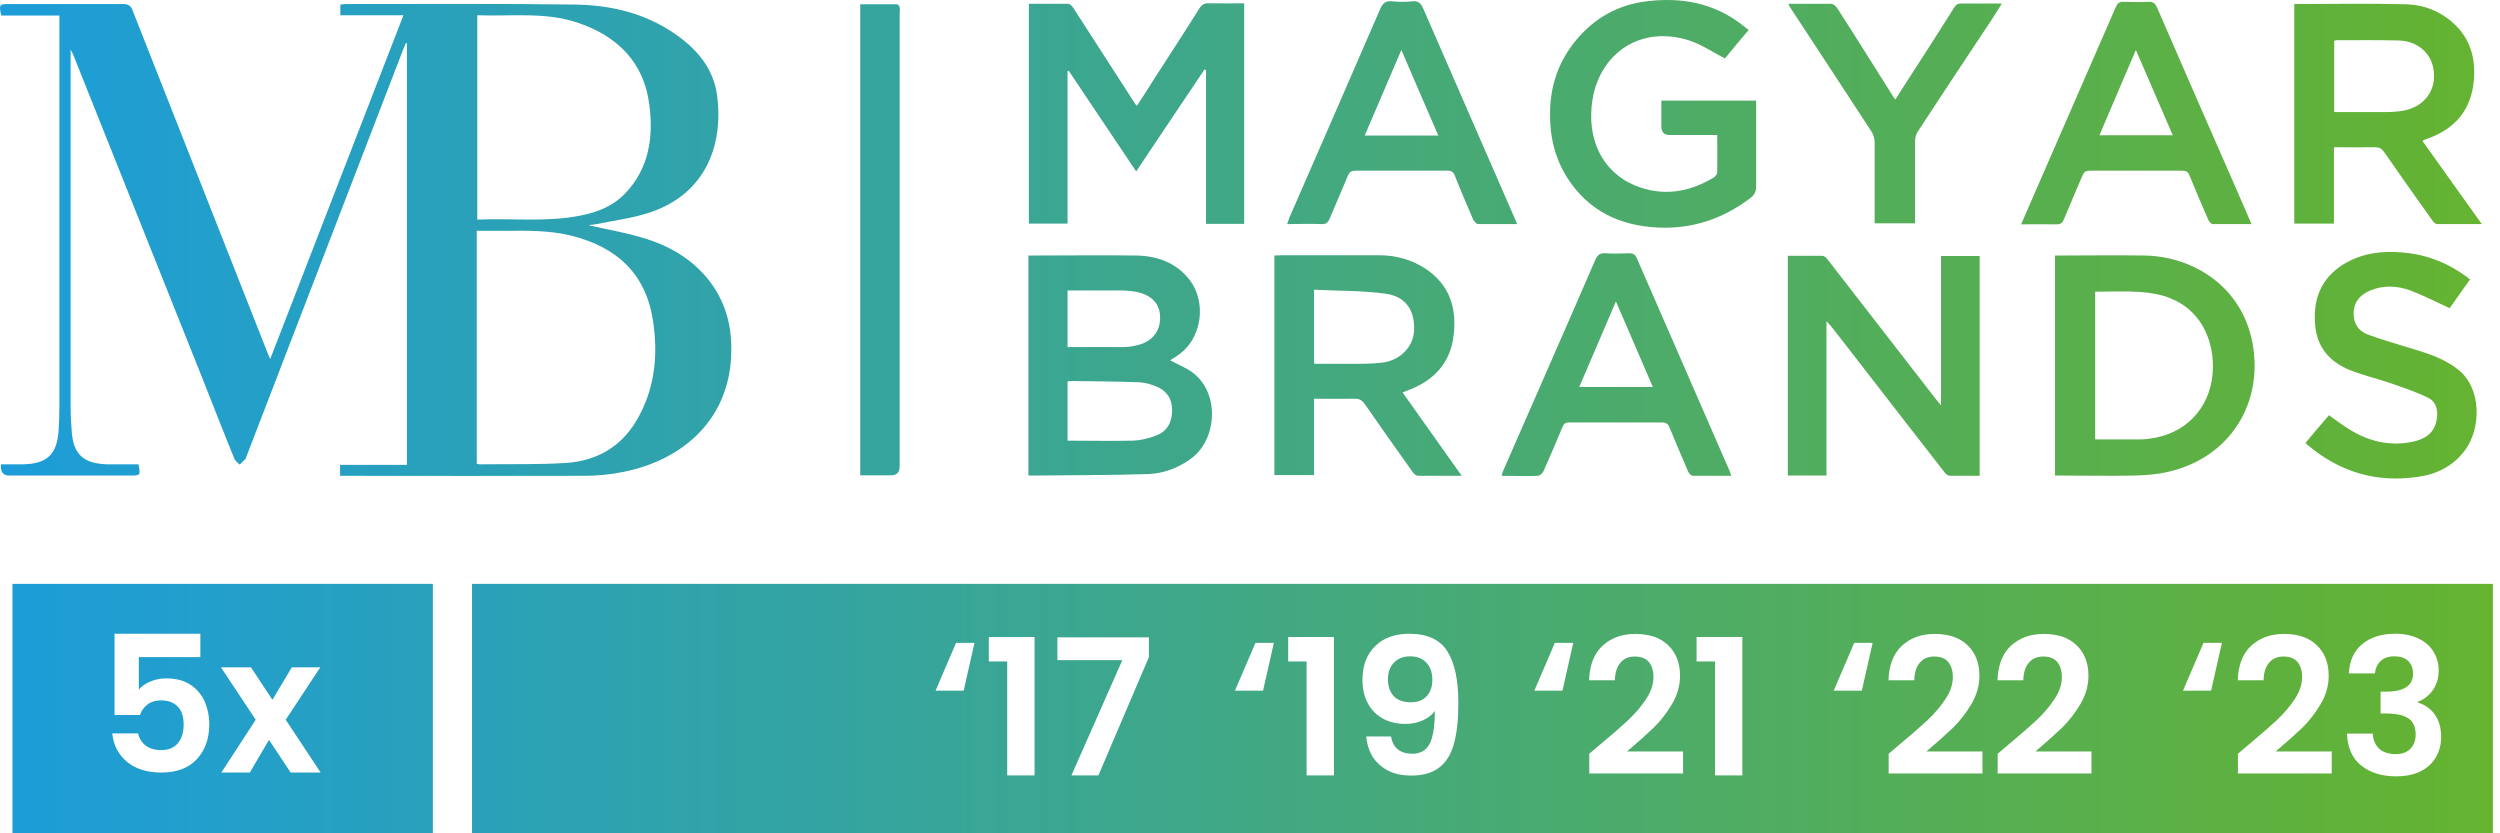
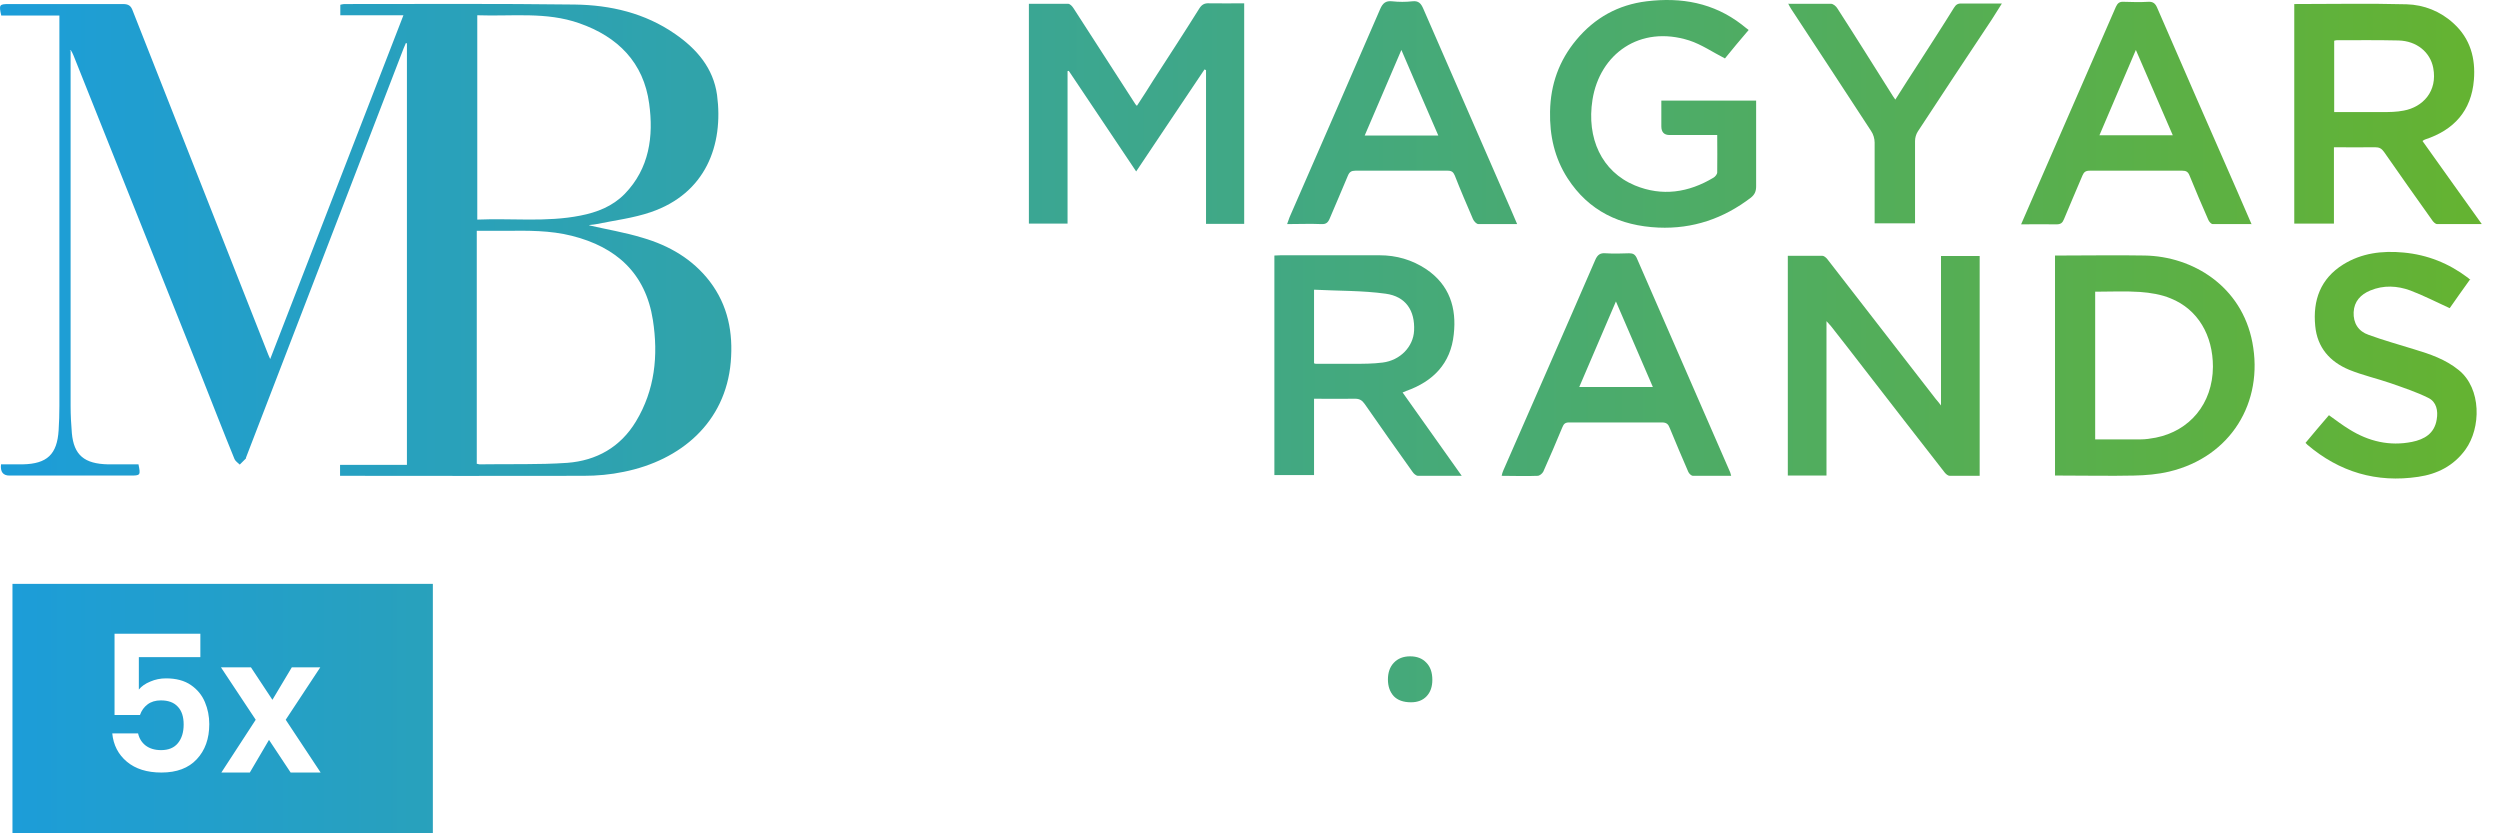
<svg xmlns="http://www.w3.org/2000/svg" width="225" height="75" viewBox="0 0 225 75" fill="none">
  <path d="M6.355 4.54C6.355 4.742 6.355 4.922 6.355 5.124C6.355 15.588 6.355 26.051 6.355 36.537C6.355 37.368 6.4 38.176 6.467 38.984C6.647 40.96 7.59 41.746 9.723 41.791C10.644 41.791 11.565 41.791 12.463 41.791C12.665 42.779 12.642 42.801 11.722 42.801C8.107 42.801 4.492 42.801 0.854 42.801C0.27 42.801 0.016 42.465 0.091 41.791C0.742 41.791 1.393 41.791 2.044 41.791C4.245 41.746 5.143 40.893 5.277 38.715C5.322 37.996 5.345 37.278 5.345 36.537C5.345 25.085 5.345 13.656 5.345 2.205C5.345 1.958 5.345 1.711 5.345 1.397H0.113C-0.111 0.409 -0.067 0.364 0.854 0.364C4.267 0.364 7.657 0.364 11.07 0.364C11.564 0.364 11.789 0.521 11.946 0.97C15.965 11.187 20.007 21.403 24.026 31.619C24.094 31.822 24.183 32.001 24.318 32.316C28.337 21.942 32.312 11.703 36.308 1.374H30.628V0.431C30.628 0.431 30.852 0.364 30.964 0.364C37.88 0.364 44.818 0.319 51.734 0.409C54.945 0.454 58.044 1.172 60.761 3.058C62.714 4.406 64.196 6.135 64.533 8.537C65.139 13.073 63.5 17.406 58.582 19.09C57.011 19.629 55.327 19.831 53.688 20.168C53.508 20.213 53.328 20.213 53.171 20.235C53.081 20.235 52.992 20.28 53.014 20.28C54.563 20.64 56.225 20.909 57.842 21.403C60.222 22.099 62.332 23.312 63.882 25.332C65.521 27.488 65.992 29.935 65.768 32.585C65.296 38.019 61.277 41.432 56.135 42.465C54.967 42.712 53.733 42.824 52.52 42.824C45.447 42.846 38.397 42.824 31.324 42.824C31.099 42.824 30.875 42.824 30.605 42.824V41.836H36.623V3.912C36.623 3.912 36.578 3.889 36.533 3.867C36.466 4.024 36.398 4.181 36.331 4.338C31.593 16.62 26.878 28.902 22.14 41.185C22.14 41.23 22.14 41.275 22.095 41.297C21.916 41.477 21.758 41.634 21.579 41.813C21.422 41.656 21.197 41.522 21.107 41.319C20.097 38.849 19.131 36.357 18.143 33.865C14.304 24.232 10.464 14.622 6.625 5.012C6.557 4.832 6.467 4.675 6.378 4.518C6.333 4.518 6.31 4.518 6.265 4.54H6.355ZM42.955 41.746C42.955 41.746 43.112 41.791 43.157 41.791C45.806 41.746 48.433 41.836 51.06 41.656C53.688 41.454 55.843 40.242 57.235 37.929C58.942 35.1 59.256 32.001 58.762 28.813C58.111 24.614 55.484 22.234 51.465 21.223C49.511 20.729 47.513 20.752 45.514 20.774C44.661 20.774 43.808 20.774 42.91 20.774V41.746H42.955ZM42.955 1.374V19.764C46.076 19.629 49.174 20.011 52.228 19.405C53.732 19.113 55.125 18.574 56.225 17.451C58.448 15.161 58.83 12.264 58.425 9.323C57.931 5.641 55.619 3.305 52.138 2.093C49.152 1.038 46.076 1.487 42.977 1.374H42.955Z" fill="url(#paint0_linear_1154_15518)" />
  <path d="M111.977 20.146H108.542V6.314C108.542 6.314 108.452 6.269 108.407 6.247C106.386 9.278 104.343 12.287 102.255 15.43C100.189 12.354 98.19 9.368 96.192 6.381C96.147 6.381 96.125 6.381 96.08 6.404V20.123H92.6V0.341C93.79 0.341 94.957 0.341 96.125 0.341C96.304 0.341 96.506 0.566 96.619 0.746C98.482 3.62 100.324 6.494 102.165 9.345C102.187 9.39 102.232 9.435 102.322 9.525C102.838 8.739 103.332 7.976 103.804 7.212C105.196 5.057 106.588 2.924 107.935 0.768C108.16 0.409 108.407 0.274 108.833 0.297C109.866 0.319 110.899 0.297 111.977 0.297V20.146Z" fill="url(#paint1_linear_1154_15518)" />
-   <path d="M92.578 22.997C92.735 22.997 92.87 22.997 93.005 22.997C96.103 22.997 99.224 22.952 102.323 22.997C104.142 23.042 105.826 23.626 107.016 25.13C108.61 27.106 108.273 30.542 105.871 32.069C105.691 32.181 105.511 32.293 105.309 32.428C105.826 32.697 106.297 32.922 106.769 33.169C109.867 34.808 109.688 39.456 107.195 41.275C106.028 42.128 104.703 42.622 103.288 42.667C99.808 42.779 96.328 42.757 92.87 42.801C92.78 42.801 92.69 42.801 92.556 42.779V22.975L92.578 22.997ZM96.081 39.658C98.079 39.658 100.01 39.703 101.941 39.658C102.66 39.635 103.401 39.456 104.074 39.186C105.062 38.805 105.489 37.996 105.489 36.919C105.489 35.863 104.995 35.167 104.074 34.785C103.58 34.583 103.041 34.426 102.503 34.404C100.482 34.336 98.439 34.314 96.418 34.291C96.305 34.291 96.193 34.314 96.081 34.336V39.703V39.658ZM96.081 31.238C97.742 31.238 99.359 31.238 100.976 31.238C101.425 31.238 101.874 31.193 102.301 31.081C103.648 30.789 104.411 29.868 104.411 28.588C104.411 27.376 103.693 26.567 102.301 26.276C101.896 26.186 101.447 26.163 101.021 26.141C99.382 26.141 97.742 26.141 96.081 26.141V31.238Z" fill="url(#paint2_linear_1154_15518)" />
  <path d="M178.17 42.824C177.227 42.824 176.352 42.824 175.476 42.824C175.319 42.824 175.139 42.667 175.027 42.532C172.602 39.411 170.177 36.312 167.774 33.191C166.786 31.911 165.798 30.631 164.788 29.352C164.676 29.217 164.563 29.105 164.384 28.902V42.801H160.903V23.02C161.936 23.02 162.969 23.02 164.002 23.02C164.159 23.02 164.339 23.177 164.451 23.312C167.707 27.51 170.963 31.709 174.218 35.908C174.353 36.065 174.488 36.222 174.69 36.492V23.042H178.17V42.824Z" fill="url(#paint3_linear_1154_15518)" />
  <path d="M223.347 20.168C221.91 20.168 220.63 20.168 219.35 20.168C219.17 20.168 218.968 19.944 218.856 19.764C217.419 17.743 215.982 15.722 214.567 13.679C214.343 13.365 214.141 13.252 213.759 13.252C212.546 13.275 211.334 13.252 210.054 13.252V20.123H206.484V0.364C209.852 0.364 213.22 0.297 216.588 0.386C218.16 0.431 219.642 1.015 220.832 2.115C222.336 3.485 222.808 5.259 222.651 7.19C222.426 9.974 220.854 11.703 218.25 12.556C218.182 12.579 218.115 12.624 218.025 12.691C219.777 15.138 221.505 17.586 223.347 20.146V20.168ZM210.054 10.086C211.514 10.086 212.928 10.086 214.365 10.086C215.016 10.086 215.69 10.086 216.341 9.952C218.048 9.637 219.395 8.223 218.991 6.112C218.721 4.697 217.509 3.687 215.87 3.642C214.006 3.597 212.165 3.62 210.301 3.62C210.234 3.62 210.166 3.642 210.077 3.665V10.109L210.054 10.086Z" fill="url(#paint4_linear_1154_15518)" />
  <path d="M131.579 42.824C130.164 42.824 128.884 42.824 127.627 42.824C127.447 42.824 127.223 42.622 127.11 42.442C125.673 40.421 124.236 38.401 122.822 36.357C122.597 36.043 122.373 35.886 121.969 35.886C120.756 35.908 119.544 35.886 118.264 35.886V42.757H114.694V22.997C114.873 22.997 115.075 22.975 115.255 22.975C118.219 22.975 121.205 22.975 124.169 22.975C125.673 22.975 127.088 23.379 128.368 24.232C130.456 25.647 131.107 27.712 130.838 30.093C130.568 32.72 128.974 34.336 126.549 35.19C126.482 35.212 126.414 35.257 126.235 35.324C128.009 37.817 129.738 40.264 131.556 42.824H131.579ZM118.264 26.051V32.697C118.264 32.697 118.376 32.742 118.421 32.742C119.544 32.742 120.689 32.742 121.811 32.742C122.687 32.742 123.563 32.742 124.438 32.63C126.033 32.428 127.2 31.193 127.268 29.756C127.357 27.959 126.527 26.68 124.708 26.433C122.597 26.141 120.442 26.186 118.264 26.073V26.051Z" fill="url(#paint5_linear_1154_15518)" />
  <path d="M184.951 42.824V22.997H185.513C188.005 22.997 190.52 22.952 193.012 22.997C197.346 23.065 201.747 25.759 202.712 30.811C203.745 36.2 200.781 41.117 195.235 42.442C194.202 42.689 193.124 42.779 192.047 42.801C189.913 42.846 187.78 42.801 185.647 42.801H184.951V42.824ZM188.544 39.546C189.936 39.546 191.283 39.546 192.63 39.546C193.102 39.546 193.551 39.478 194.023 39.388C197.054 38.782 199.142 36.357 199.164 33.012C199.164 30.182 197.817 27.847 195.37 26.859C194.517 26.5 193.529 26.343 192.608 26.276C191.283 26.186 189.936 26.253 188.566 26.253V39.59L188.544 39.546Z" fill="url(#paint6_linear_1154_15518)" />
  <path d="M154.549 12.152C153.067 12.152 151.653 12.152 150.261 12.152C149.767 12.152 149.52 11.89 149.52 11.366C149.52 10.603 149.52 9.839 149.52 9.053H158.052V9.705C158.052 12.062 158.052 14.398 158.052 16.755C158.052 17.204 157.94 17.496 157.58 17.788C155.111 19.674 152.349 20.617 149.25 20.482C145.815 20.325 142.986 19 141.077 16.037C139.909 14.218 139.46 12.197 139.505 10.041C139.55 7.594 140.314 5.461 141.863 3.597C143.524 1.599 145.635 0.431 148.195 0.117C151.316 -0.265 154.212 0.252 156.75 2.205C156.952 2.362 157.131 2.519 157.378 2.699C156.615 3.597 155.874 4.473 155.245 5.259C154.145 4.697 153.135 4.001 152.034 3.642C147.589 2.228 143.974 4.855 143.322 8.986C142.783 12.422 144.131 15.43 147.14 16.688C149.587 17.698 151.967 17.339 154.212 15.992C154.37 15.902 154.549 15.677 154.549 15.52C154.572 14.42 154.549 13.342 154.549 12.152Z" fill="url(#paint7_linear_1154_15518)" />
  <path d="M155.829 42.824C154.639 42.824 153.494 42.824 152.372 42.824C152.214 42.824 152.012 42.622 151.945 42.465C151.384 41.162 150.822 39.86 150.283 38.535C150.149 38.176 149.992 38.019 149.565 38.019C146.781 38.019 144.019 38.019 141.235 38.019C140.875 38.019 140.741 38.131 140.606 38.468C140.067 39.793 139.483 41.117 138.899 42.442C138.81 42.622 138.563 42.824 138.383 42.824C137.328 42.869 136.272 42.824 135.15 42.824C135.195 42.644 135.217 42.51 135.284 42.375C138.046 36.043 140.83 29.733 143.57 23.401C143.772 22.93 144.019 22.75 144.513 22.795C145.209 22.84 145.927 22.818 146.623 22.795C146.96 22.795 147.14 22.885 147.297 23.199C150.104 29.643 152.911 36.065 155.717 42.51C155.74 42.577 155.762 42.644 155.807 42.824H155.829ZM145.433 27.129C144.311 29.756 143.233 32.271 142.133 34.83H148.757C147.656 32.271 146.556 29.733 145.433 27.129Z" fill="url(#paint8_linear_1154_15518)" />
  <path d="M202.669 20.168C201.434 20.168 200.288 20.168 199.143 20.168C199.009 20.168 198.807 19.944 198.739 19.764C198.155 18.439 197.594 17.114 197.055 15.79C196.92 15.453 196.741 15.363 196.404 15.363C193.62 15.363 190.858 15.363 188.074 15.363C187.714 15.363 187.557 15.475 187.423 15.79C186.884 17.092 186.3 18.394 185.761 19.719C185.626 20.056 185.469 20.191 185.087 20.191C184.054 20.168 183.022 20.191 181.899 20.191C182.303 19.27 182.662 18.439 183.022 17.608C185.491 11.95 187.961 6.269 190.431 0.611C190.588 0.274 190.768 0.139 191.127 0.162C191.868 0.184 192.609 0.207 193.35 0.162C193.777 0.139 193.979 0.319 194.136 0.678C196.516 6.179 198.919 11.658 201.321 17.137C201.748 18.125 202.175 19.113 202.646 20.191L202.669 20.168ZM195.551 12.175C194.428 9.592 193.35 7.1 192.228 4.495C191.105 7.1 190.05 9.615 188.949 12.175H195.551Z" fill="url(#paint9_linear_1154_15518)" />
-   <path d="M136.543 20.168C135.285 20.168 134.185 20.168 133.062 20.168C132.883 20.168 132.658 19.921 132.568 19.719C132.007 18.417 131.446 17.114 130.929 15.79C130.795 15.475 130.637 15.363 130.301 15.363C127.516 15.363 124.755 15.363 121.97 15.363C121.633 15.363 121.454 15.475 121.319 15.79C120.78 17.092 120.219 18.372 119.68 19.652C119.523 20.033 119.343 20.191 118.917 20.168C117.929 20.123 116.918 20.168 115.84 20.168C115.93 19.921 115.998 19.719 116.065 19.539C118.782 13.297 121.521 7.055 124.216 0.813C124.44 0.297 124.71 0.05 125.293 0.117C125.9 0.184 126.506 0.184 127.112 0.117C127.673 0.05 127.898 0.319 128.1 0.791C130.525 6.359 132.95 11.905 135.375 17.474C135.757 18.349 136.138 19.203 136.543 20.168ZM129.447 12.197C128.325 9.615 127.247 7.122 126.124 4.495C124.979 7.145 123.924 9.66 122.823 12.197H129.447Z" fill="url(#paint10_linear_1154_15518)" />
-   <path d="M77.421 42.801V0.386C78.544 0.386 79.622 0.386 80.722 0.386C80.812 0.386 80.947 0.544 80.969 0.633C81.014 0.791 80.969 0.993 80.969 1.15C80.969 14.757 80.969 28.386 80.969 41.993C80.969 42.517 80.707 42.779 80.183 42.779C79.263 42.779 78.364 42.779 77.421 42.779V42.801Z" fill="url(#paint11_linear_1154_15518)" />
+   <path d="M136.543 20.168C135.285 20.168 134.185 20.168 133.062 20.168C132.883 20.168 132.658 19.921 132.568 19.719C132.007 18.417 131.446 17.114 130.929 15.79C130.795 15.475 130.637 15.363 130.301 15.363C127.516 15.363 124.755 15.363 121.97 15.363C121.633 15.363 121.454 15.475 121.319 15.79C120.78 17.092 120.219 18.372 119.68 19.652C119.523 20.033 119.343 20.191 118.917 20.168C117.929 20.123 116.918 20.168 115.84 20.168C115.93 19.921 115.998 19.719 116.065 19.539C118.782 13.297 121.521 7.055 124.216 0.813C124.44 0.297 124.71 0.05 125.293 0.117C125.9 0.184 126.506 0.184 127.112 0.117C127.673 0.05 127.898 0.319 128.1 0.791C130.525 6.359 132.95 11.905 135.375 17.474C135.757 18.349 136.138 19.203 136.543 20.168ZM129.447 12.197C128.325 9.615 127.247 7.122 126.124 4.495C124.979 7.145 123.924 9.66 122.823 12.197H129.447" fill="url(#paint10_linear_1154_15518)" />
  <path d="M222.269 25.198C221.618 26.096 221.012 26.971 220.473 27.735C219.238 27.174 218.115 26.59 216.925 26.141C215.758 25.714 214.523 25.647 213.333 26.141C212.457 26.5 211.873 27.129 211.828 28.094C211.783 29.082 212.255 29.823 213.176 30.137C214.523 30.631 215.915 31.013 217.285 31.44C218.699 31.866 220.091 32.338 221.281 33.303C223.347 34.965 223.302 38.513 221.888 40.466C220.832 41.926 219.35 42.667 217.644 42.914C213.894 43.475 210.549 42.487 207.652 40.017C207.607 39.972 207.585 39.927 207.495 39.86C208.191 39.029 208.887 38.198 209.605 37.368C210.234 37.817 210.818 38.266 211.447 38.647C213.176 39.725 215.062 40.174 217.082 39.77C218.183 39.546 219.103 39.029 219.305 37.749C219.44 36.963 219.283 36.178 218.564 35.818C217.487 35.279 216.319 34.898 215.174 34.493C213.939 34.067 212.637 33.775 211.424 33.281C209.695 32.562 208.55 31.283 208.37 29.329C208.146 27.016 208.842 25.085 210.885 23.805C212.547 22.773 214.388 22.548 216.319 22.728C218.475 22.93 220.383 23.693 222.112 24.996C222.18 25.041 222.224 25.108 222.337 25.198H222.269Z" fill="url(#paint12_linear_1154_15518)" />
  <path d="M160.925 0.341C162.295 0.341 163.53 0.341 164.787 0.341C164.989 0.341 165.259 0.566 165.371 0.768C167.01 3.305 168.604 5.865 170.221 8.425C170.311 8.582 170.423 8.739 170.58 8.964C171.276 7.863 171.95 6.808 172.624 5.775C173.701 4.091 174.802 2.407 175.857 0.701C176.037 0.409 176.216 0.297 176.553 0.319C177.721 0.319 178.888 0.319 180.168 0.319C179.831 0.858 179.539 1.329 179.247 1.779C177.025 5.124 174.802 8.47 172.601 11.838C172.444 12.085 172.354 12.399 172.354 12.691C172.354 14.936 172.354 17.182 172.354 19.427C172.354 19.629 172.354 19.854 172.354 20.101H168.717C168.717 19.876 168.717 19.674 168.717 19.45C168.717 17.249 168.717 15.026 168.717 12.826C168.717 12.489 168.604 12.085 168.402 11.793C166 8.11 163.597 4.45 161.195 0.791C161.105 0.656 161.038 0.521 160.925 0.297V0.341Z" fill="url(#paint13_linear_1154_15518)" />
  <path fill-rule="evenodd" clip-rule="evenodd" d="M1.122 52.546H38.957V75H1.122V52.546ZM12.496 59.139H18.032V57.037H10.309V64.35H12.598C12.735 63.952 12.963 63.633 13.282 63.394C13.601 63.154 14 63.035 14.478 63.035C15.15 63.035 15.657 63.223 15.999 63.599C16.352 63.963 16.529 64.499 16.529 65.205C16.529 65.9 16.358 66.458 16.016 66.879C15.674 67.301 15.167 67.511 14.495 67.511C13.937 67.511 13.476 67.375 13.111 67.101C12.758 66.828 12.53 66.463 12.428 66.008H10.104C10.206 67.056 10.645 67.904 11.419 68.554C12.194 69.203 13.231 69.528 14.529 69.528C15.908 69.528 16.967 69.129 17.708 68.332C18.459 67.534 18.835 66.481 18.835 65.171C18.835 64.464 18.704 63.804 18.442 63.188C18.18 62.562 17.759 62.049 17.178 61.651C16.597 61.252 15.851 61.053 14.94 61.053C14.438 61.053 13.966 61.149 13.521 61.343C13.077 61.525 12.735 61.764 12.496 62.061V59.139ZM24.21 66.589L26.158 69.528H28.858L25.714 64.778L28.824 60.062H26.261L24.518 62.983L22.587 60.062H19.887L23.014 64.778L19.921 69.528H22.484L24.21 66.589Z" fill="url(#paint14_linear_1154_15518)" />
  <path d="M126.997 63.206C127.59 63.206 128.057 63.023 128.398 62.659C128.74 62.294 128.911 61.804 128.911 61.189C128.911 60.517 128.729 59.999 128.364 59.634C128.011 59.258 127.527 59.07 126.912 59.07C126.297 59.07 125.807 59.264 125.442 59.651C125.089 60.027 124.913 60.529 124.913 61.155C124.913 61.759 125.083 62.254 125.425 62.642C125.778 63.018 126.302 63.206 126.997 63.206Z" fill="url(#paint15_linear_1154_15518)" />
-   <path fill-rule="evenodd" clip-rule="evenodd" d="M42.482 52.546H224.357V75H42.482V52.546ZM125.186 66.281C125.277 66.782 125.482 67.17 125.801 67.443C126.131 67.705 126.57 67.836 127.117 67.836C127.823 67.836 128.336 67.546 128.655 66.965C128.974 66.372 129.133 65.381 129.133 63.992C128.871 64.356 128.501 64.641 128.022 64.846C127.555 65.051 127.049 65.153 126.502 65.153C125.773 65.153 125.112 65.005 124.52 64.709C123.939 64.402 123.477 63.952 123.136 63.359C122.794 62.756 122.623 62.026 122.623 61.172C122.623 59.908 122.999 58.905 123.751 58.165C124.502 57.413 125.528 57.037 126.826 57.037C128.444 57.037 129.583 57.555 130.244 58.592C130.916 59.629 131.252 61.189 131.252 63.274C131.252 64.755 131.121 65.968 130.859 66.913C130.608 67.859 130.17 68.577 129.543 69.067C128.928 69.556 128.085 69.801 127.014 69.801C126.171 69.801 125.454 69.642 124.861 69.323C124.269 68.992 123.813 68.565 123.494 68.041C123.187 67.506 123.01 66.919 122.965 66.281H125.186ZM88.992 59.532V57.328H93.11V69.784H90.65V59.532H88.992ZM86.73 62.163H84.201L86.046 57.857H87.704L86.73 62.163ZM98.857 69.784L103.402 59.139V57.362H95.166V59.412H101.01L96.43 69.784H98.857ZM113.674 62.163H111.145L112.991 57.857H114.648L113.674 62.163ZM115.937 57.328V59.532H117.594V69.784H120.055V57.328H115.937ZM138.09 62.163H140.619L141.593 57.857H139.935L138.09 62.163ZM143.923 67.084C145.017 66.173 145.888 65.415 146.538 64.812C147.187 64.197 147.728 63.559 148.161 62.898C148.594 62.237 148.81 61.588 148.81 60.95C148.81 60.369 148.674 59.913 148.4 59.583C148.127 59.253 147.705 59.087 147.136 59.087C146.566 59.087 146.128 59.281 145.82 59.669C145.512 60.044 145.353 60.563 145.342 61.223H143.018C143.063 59.856 143.468 58.82 144.231 58.114C145.006 57.407 145.985 57.054 147.17 57.054C148.469 57.054 149.465 57.402 150.16 58.096C150.855 58.78 151.202 59.686 151.202 60.813C151.202 61.702 150.963 62.55 150.485 63.359C150.006 64.168 149.46 64.874 148.844 65.478C148.229 66.07 147.426 66.788 146.435 67.631H151.476V69.613H143.035V67.836L143.923 67.084ZM152.693 57.328V59.532H154.35V69.784H156.811V57.328H152.693ZM167.563 62.163H165.034L166.88 57.857H168.537L167.563 62.163ZM173.482 64.812C172.833 65.415 171.961 66.173 170.868 67.084L169.979 67.836V69.613H178.42V67.631H173.38C174.371 66.788 175.174 66.07 175.789 65.478C176.404 64.874 176.951 64.168 177.429 63.359C177.908 62.55 178.147 61.702 178.147 60.813C178.147 59.686 177.799 58.78 177.105 58.096C176.41 57.402 175.413 57.054 174.114 57.054C172.93 57.054 171.95 57.407 171.175 58.114C170.412 58.82 170.008 59.856 169.962 61.223H172.286C172.297 60.563 172.457 60.044 172.764 59.669C173.072 59.281 173.511 59.087 174.08 59.087C174.65 59.087 175.071 59.253 175.345 59.583C175.618 59.913 175.755 60.369 175.755 60.95C175.755 61.588 175.538 62.237 175.105 62.898C174.672 63.559 174.131 64.197 173.482 64.812ZM180.68 67.084C181.773 66.173 182.645 65.415 183.294 64.812C183.943 64.197 184.484 63.559 184.917 62.898C185.35 62.237 185.566 61.588 185.566 60.95C185.566 60.369 185.43 59.913 185.156 59.583C184.883 59.253 184.462 59.087 183.892 59.087C183.322 59.087 182.884 59.281 182.576 59.669C182.269 60.044 182.109 60.563 182.098 61.223H179.774C179.819 59.856 180.224 58.82 180.987 58.114C181.762 57.407 182.741 57.054 183.926 57.054C185.225 57.054 186.222 57.402 186.916 58.096C187.611 58.78 187.959 59.686 187.959 60.813C187.959 61.702 187.719 62.55 187.241 63.359C186.763 64.168 186.216 64.874 185.601 65.478C184.986 66.07 184.182 66.788 183.191 67.631H188.232V69.613H179.791V67.836L180.68 67.084ZM196.469 62.163H198.998L199.972 57.857H198.315L196.469 62.163ZM202.303 67.084C203.396 66.173 204.268 65.415 204.917 64.812C205.567 64.197 206.108 63.559 206.541 62.898C206.973 62.237 207.19 61.588 207.19 60.95C207.19 60.369 207.053 59.913 206.78 59.583C206.506 59.253 206.085 59.087 205.515 59.087C204.946 59.087 204.507 59.281 204.2 59.669C203.892 60.044 203.733 60.563 203.721 61.223H201.397C201.443 59.856 201.847 58.82 202.61 58.114C203.385 57.407 204.365 57.054 205.549 57.054C206.848 57.054 207.845 57.402 208.54 58.096C209.235 58.78 209.582 59.686 209.582 60.813C209.582 61.702 209.343 62.55 208.864 63.359C208.386 64.168 207.839 64.874 207.224 65.478C206.609 66.07 205.806 66.788 204.815 67.631H209.855V69.613H201.414V67.836L202.303 67.084ZM212.593 57.977C211.853 58.592 211.454 59.469 211.397 60.608H213.738C213.784 60.164 213.949 59.8 214.234 59.515C214.53 59.218 214.945 59.07 215.481 59.07C216.028 59.07 216.443 59.207 216.728 59.48C217.024 59.754 217.173 60.136 217.173 60.625C217.173 61.708 216.364 62.249 214.746 62.249H214.251V64.214H214.746C215.657 64.214 216.33 64.362 216.762 64.658C217.195 64.954 217.412 65.444 217.412 66.127C217.412 66.64 217.252 67.062 216.933 67.392C216.626 67.711 216.181 67.87 215.6 67.87C214.974 67.87 214.478 67.705 214.114 67.375C213.761 67.033 213.573 66.583 213.55 66.025H211.226C211.272 67.289 211.699 68.246 212.508 68.896C213.316 69.545 214.365 69.87 215.652 69.87C216.506 69.87 217.235 69.722 217.839 69.425C218.454 69.118 218.915 68.696 219.223 68.161C219.542 67.626 219.701 67.016 219.701 66.332C219.701 65.512 219.513 64.84 219.138 64.316C218.773 63.792 218.26 63.428 217.6 63.223V63.154C218.112 62.983 218.551 62.653 218.915 62.163C219.291 61.662 219.479 61.053 219.479 60.335C219.479 59.708 219.326 59.15 219.018 58.66C218.722 58.159 218.277 57.766 217.685 57.481C217.093 57.185 216.381 57.037 215.549 57.037C214.33 57.037 213.345 57.35 212.593 57.977Z" fill="url(#paint16_linear_1154_15518)" />
  <defs>
    <linearGradient id="paint0_linear_1154_15518" x1="0" y1="37.5" x2="224.357" y2="37.5" gradientUnits="userSpaceOnUse">
      <stop stop-color="#1C9DD9" />
      <stop offset="1" stop-color="#65B330" />
    </linearGradient>
    <linearGradient id="paint1_linear_1154_15518" x1="0" y1="37.5" x2="224.357" y2="37.5" gradientUnits="userSpaceOnUse">
      <stop stop-color="#1C9DD9" />
      <stop offset="1" stop-color="#65B330" />
    </linearGradient>
    <linearGradient id="paint2_linear_1154_15518" x1="0" y1="37.5" x2="224.357" y2="37.5" gradientUnits="userSpaceOnUse">
      <stop stop-color="#1C9DD9" />
      <stop offset="1" stop-color="#65B330" />
    </linearGradient>
    <linearGradient id="paint3_linear_1154_15518" x1="0" y1="37.5" x2="224.357" y2="37.5" gradientUnits="userSpaceOnUse">
      <stop stop-color="#1C9DD9" />
      <stop offset="1" stop-color="#65B330" />
    </linearGradient>
    <linearGradient id="paint4_linear_1154_15518" x1="0" y1="37.5" x2="224.357" y2="37.5" gradientUnits="userSpaceOnUse">
      <stop stop-color="#1C9DD9" />
      <stop offset="1" stop-color="#65B330" />
    </linearGradient>
    <linearGradient id="paint5_linear_1154_15518" x1="0" y1="37.5" x2="224.357" y2="37.5" gradientUnits="userSpaceOnUse">
      <stop stop-color="#1C9DD9" />
      <stop offset="1" stop-color="#65B330" />
    </linearGradient>
    <linearGradient id="paint6_linear_1154_15518" x1="0" y1="37.5" x2="224.357" y2="37.5" gradientUnits="userSpaceOnUse">
      <stop stop-color="#1C9DD9" />
      <stop offset="1" stop-color="#65B330" />
    </linearGradient>
    <linearGradient id="paint7_linear_1154_15518" x1="0" y1="37.5" x2="224.357" y2="37.5" gradientUnits="userSpaceOnUse">
      <stop stop-color="#1C9DD9" />
      <stop offset="1" stop-color="#65B330" />
    </linearGradient>
    <linearGradient id="paint8_linear_1154_15518" x1="0" y1="37.5" x2="224.357" y2="37.5" gradientUnits="userSpaceOnUse">
      <stop stop-color="#1C9DD9" />
      <stop offset="1" stop-color="#65B330" />
    </linearGradient>
    <linearGradient id="paint9_linear_1154_15518" x1="0" y1="37.5" x2="224.357" y2="37.5" gradientUnits="userSpaceOnUse">
      <stop stop-color="#1C9DD9" />
      <stop offset="1" stop-color="#65B330" />
    </linearGradient>
    <linearGradient id="paint10_linear_1154_15518" x1="0" y1="37.5" x2="224.357" y2="37.5" gradientUnits="userSpaceOnUse">
      <stop stop-color="#1C9DD9" />
      <stop offset="1" stop-color="#65B330" />
    </linearGradient>
    <linearGradient id="paint11_linear_1154_15518" x1="0" y1="37.5" x2="224.357" y2="37.5" gradientUnits="userSpaceOnUse">
      <stop stop-color="#1C9DD9" />
      <stop offset="1" stop-color="#65B330" />
    </linearGradient>
    <linearGradient id="paint12_linear_1154_15518" x1="0" y1="37.5" x2="224.357" y2="37.5" gradientUnits="userSpaceOnUse">
      <stop stop-color="#1C9DD9" />
      <stop offset="1" stop-color="#65B330" />
    </linearGradient>
    <linearGradient id="paint13_linear_1154_15518" x1="0" y1="37.5" x2="224.357" y2="37.5" gradientUnits="userSpaceOnUse">
      <stop stop-color="#1C9DD9" />
      <stop offset="1" stop-color="#65B330" />
    </linearGradient>
    <linearGradient id="paint14_linear_1154_15518" x1="0" y1="37.5" x2="224.357" y2="37.5" gradientUnits="userSpaceOnUse">
      <stop stop-color="#1C9DD9" />
      <stop offset="1" stop-color="#65B330" />
    </linearGradient>
    <linearGradient id="paint15_linear_1154_15518" x1="0" y1="37.5" x2="224.357" y2="37.5" gradientUnits="userSpaceOnUse">
      <stop stop-color="#1C9DD9" />
      <stop offset="1" stop-color="#65B330" />
    </linearGradient>
    <linearGradient id="paint16_linear_1154_15518" x1="0" y1="37.5" x2="224.357" y2="37.5" gradientUnits="userSpaceOnUse">
      <stop stop-color="#1C9DD9" />
      <stop offset="1" stop-color="#65B330" />
    </linearGradient>
  </defs>
</svg>